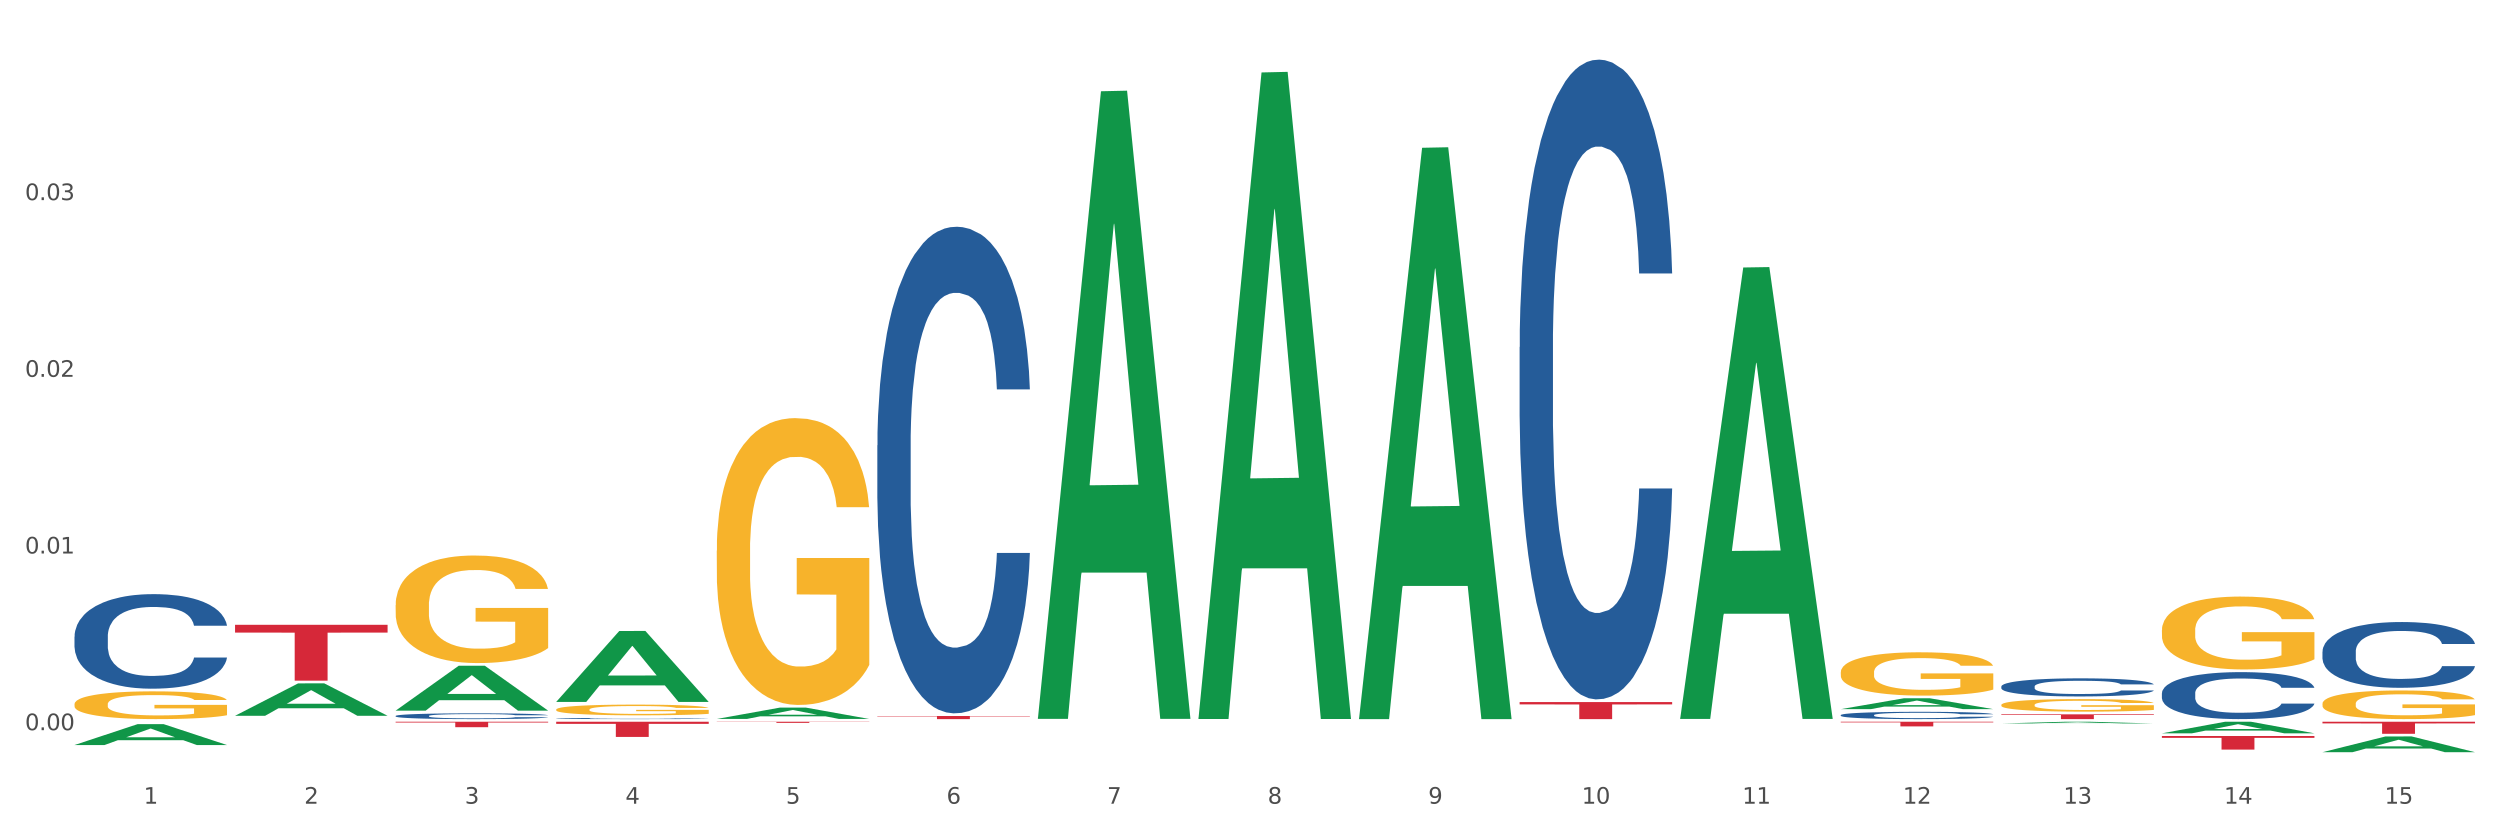
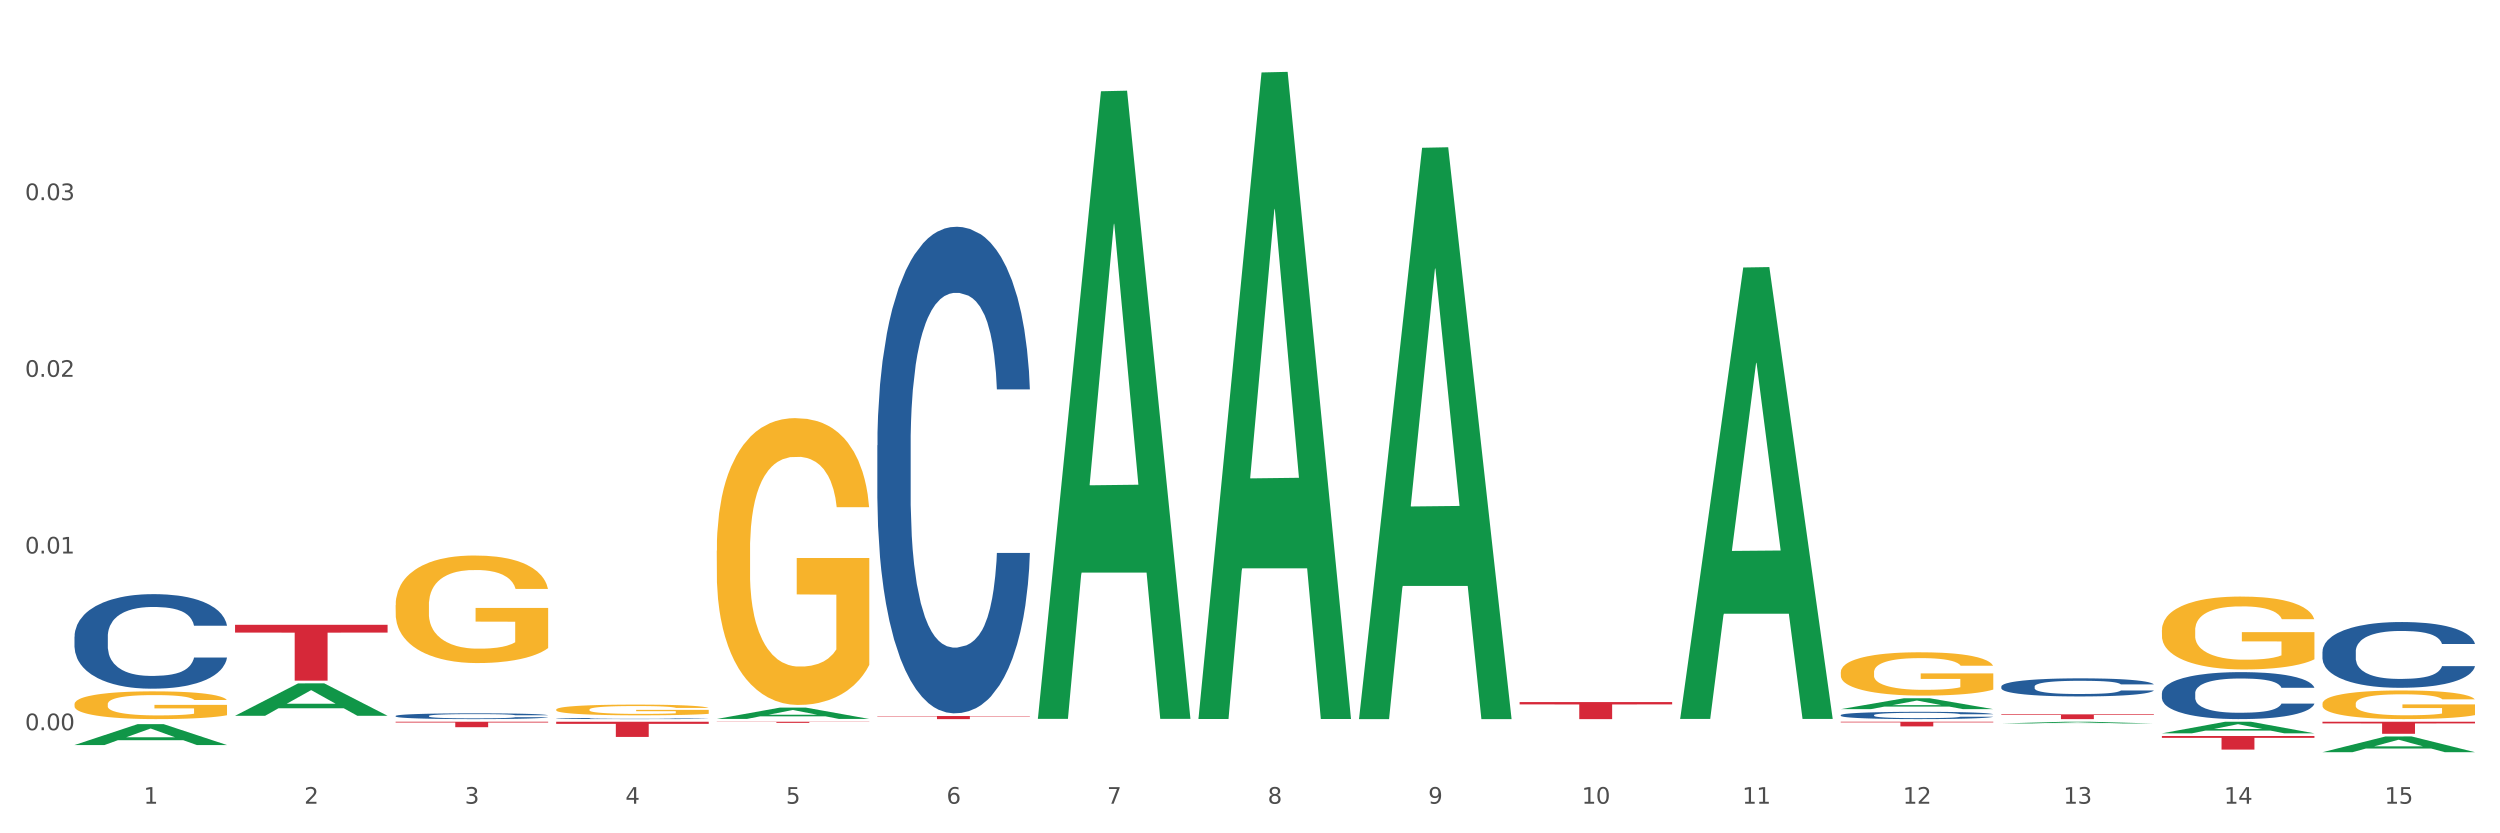
<svg xmlns="http://www.w3.org/2000/svg" xmlns:xlink="http://www.w3.org/1999/xlink" width="1080pt" height="360pt" viewBox="0 0 1080 360" version="1.1">
  <rect x="0" y="0" width="1080" height="360" fill="#333333" stroke="none" />
  <defs>
    <style type="text/css">*{stroke-linejoin: round; stroke-linecap: butt}</style>
  </defs>
  <g id="figure_1">
    <g id="patch_1">
      <path d="M 0 360  L 1080 360  L 1080 0  L 0 0  z " style="fill: #ffffff; stroke: #ffffff; stroke-linejoin: miter" />
    </g>
    <g id="axes_1">
      <g id="matplotlib.axis_1">
        <g id="xtick_1">
          <g id="text_1">
            <g style="fill: #4d4d4d" transform="translate(62.07 347.204) scale(0.096 -0.096)">
              <defs>
                <path id="DejaVuSans-31" d="M 794 531  L 1825 531  L 1825 4091  L 703 3866  L 703 4441  L 1819 4666  L 2450 4666  L 2450 531  L 3481 531  L 3481 0  L 794 0  L 794 531  z " transform="scale(0.016)" />
              </defs>
              <use xlink:href="#DejaVuSans-31" />
            </g>
          </g>
        </g>
        <g id="xtick_2">
          <g id="text_2">
            <g style="fill: #4d4d4d" transform="translate(131.436 347.204) scale(0.096 -0.096)">
              <defs>
                <path id="DejaVuSans-32" d="M 1228 531  L 3431 531  L 3431 0  L 469 0  L 469 531  Q 828 903 1448 1529  Q 2069 2156 2228 2338  Q 2531 2678 2651 2914  Q 2772 3150 2772 3378  Q 2772 3750 2511 3984  Q 2250 4219 1831 4219  Q 1534 4219 1204 4116  Q 875 4013 500 3803  L 500 4441  Q 881 4594 1212 4672  Q 1544 4750 1819 4750  Q 2544 4750 2975 4387  Q 3406 4025 3406 3419  Q 3406 3131 3298 2873  Q 3191 2616 2906 2266  Q 2828 2175 2409 1742  Q 1991 1309 1228 531  z " transform="scale(0.016)" />
              </defs>
              <use xlink:href="#DejaVuSans-32" />
            </g>
          </g>
        </g>
        <g id="xtick_3">
          <g id="text_3">
            <g style="fill: #4d4d4d" transform="translate(200.802 347.204) scale(0.096 -0.096)">
              <defs>
                <path id="DejaVuSans-33" d="M 2597 2516  Q 3050 2419 3304 2112  Q 3559 1806 3559 1356  Q 3559 666 3084 287  Q 2609 -91 1734 -91  Q 1441 -91 1130 -33  Q 819 25 488 141  L 488 750  Q 750 597 1062 519  Q 1375 441 1716 441  Q 2309 441 2620 675  Q 2931 909 2931 1356  Q 2931 1769 2642 2001  Q 2353 2234 1838 2234  L 1294 2234  L 1294 2753  L 1863 2753  Q 2328 2753 2575 2939  Q 2822 3125 2822 3475  Q 2822 3834 2567 4026  Q 2313 4219 1838 4219  Q 1578 4219 1281 4162  Q 984 4106 628 3988  L 628 4550  Q 988 4650 1302 4700  Q 1616 4750 1894 4750  Q 2613 4750 3031 4423  Q 3450 4097 3450 3541  Q 3450 3153 3228 2886  Q 3006 2619 2597 2516  z " transform="scale(0.016)" />
              </defs>
              <use xlink:href="#DejaVuSans-33" />
            </g>
          </g>
        </g>
        <g id="xtick_4">
          <g id="text_4">
            <g style="fill: #4d4d4d" transform="translate(270.169 347.204) scale(0.096 -0.096)">
              <defs>
                <path id="DejaVuSans-34" d="M 2419 4116  L 825 1625  L 2419 1625  L 2419 4116  z M 2253 4666  L 3047 4666  L 3047 1625  L 3713 1625  L 3713 1100  L 3047 1100  L 3047 0  L 2419 0  L 2419 1100  L 313 1100  L 313 1709  L 2253 4666  z " transform="scale(0.016)" />
              </defs>
              <use xlink:href="#DejaVuSans-34" />
            </g>
          </g>
        </g>
        <g id="xtick_5">
          <g id="text_5">
            <g style="fill: #4d4d4d" transform="translate(339.535 347.204) scale(0.096 -0.096)">
              <defs>
                <path id="DejaVuSans-35" d="M 691 4666  L 3169 4666  L 3169 4134  L 1269 4134  L 1269 2991  Q 1406 3038 1543 3061  Q 1681 3084 1819 3084  Q 2600 3084 3056 2656  Q 3513 2228 3513 1497  Q 3513 744 3044 326  Q 2575 -91 1722 -91  Q 1428 -91 1123 -41  Q 819 9 494 109  L 494 744  Q 775 591 1075 516  Q 1375 441 1709 441  Q 2250 441 2565 725  Q 2881 1009 2881 1497  Q 2881 1984 2565 2268  Q 2250 2553 1709 2553  Q 1456 2553 1204 2497  Q 953 2441 691 2322  L 691 4666  z " transform="scale(0.016)" />
              </defs>
              <use xlink:href="#DejaVuSans-35" />
            </g>
          </g>
        </g>
        <g id="xtick_6">
          <g id="text_6">
            <g style="fill: #4d4d4d" transform="translate(408.901 347.204) scale(0.096 -0.096)">
              <defs>
                <path id="DejaVuSans-36" d="M 2113 2584  Q 1688 2584 1439 2293  Q 1191 2003 1191 1497  Q 1191 994 1439 701  Q 1688 409 2113 409  Q 2538 409 2786 701  Q 3034 994 3034 1497  Q 3034 2003 2786 2293  Q 2538 2584 2113 2584  z M 3366 4563  L 3366 3988  Q 3128 4100 2886 4159  Q 2644 4219 2406 4219  Q 1781 4219 1451 3797  Q 1122 3375 1075 2522  Q 1259 2794 1537 2939  Q 1816 3084 2150 3084  Q 2853 3084 3261 2657  Q 3669 2231 3669 1497  Q 3669 778 3244 343  Q 2819 -91 2113 -91  Q 1303 -91 875 529  Q 447 1150 447 2328  Q 447 3434 972 4092  Q 1497 4750 2381 4750  Q 2619 4750 2861 4703  Q 3103 4656 3366 4563  z " transform="scale(0.016)" />
              </defs>
              <use xlink:href="#DejaVuSans-36" />
            </g>
          </g>
        </g>
        <g id="xtick_7">
          <g id="text_7">
            <g style="fill: #4d4d4d" transform="translate(478.267 347.204) scale(0.096 -0.096)">
              <defs>
                <path id="DejaVuSans-37" d="M 525 4666  L 3525 4666  L 3525 4397  L 1831 0  L 1172 0  L 2766 4134  L 525 4134  L 525 4666  z " transform="scale(0.016)" />
              </defs>
              <use xlink:href="#DejaVuSans-37" />
            </g>
          </g>
        </g>
        <g id="xtick_8">
          <g id="text_8">
            <g style="fill: #4d4d4d" transform="translate(547.634 347.204) scale(0.096 -0.096)">
              <defs>
                <path id="DejaVuSans-38" d="M 2034 2216  Q 1584 2216 1326 1975  Q 1069 1734 1069 1313  Q 1069 891 1326 650  Q 1584 409 2034 409  Q 2484 409 2743 651  Q 3003 894 3003 1313  Q 3003 1734 2745 1975  Q 2488 2216 2034 2216  z M 1403 2484  Q 997 2584 770 2862  Q 544 3141 544 3541  Q 544 4100 942 4425  Q 1341 4750 2034 4750  Q 2731 4750 3128 4425  Q 3525 4100 3525 3541  Q 3525 3141 3298 2862  Q 3072 2584 2669 2484  Q 3125 2378 3379 2068  Q 3634 1759 3634 1313  Q 3634 634 3220 271  Q 2806 -91 2034 -91  Q 1263 -91 848 271  Q 434 634 434 1313  Q 434 1759 690 2068  Q 947 2378 1403 2484  z M 1172 3481  Q 1172 3119 1398 2916  Q 1625 2713 2034 2713  Q 2441 2713 2670 2916  Q 2900 3119 2900 3481  Q 2900 3844 2670 4047  Q 2441 4250 2034 4250  Q 1625 4250 1398 4047  Q 1172 3844 1172 3481  z " transform="scale(0.016)" />
              </defs>
              <use xlink:href="#DejaVuSans-38" />
            </g>
          </g>
        </g>
        <g id="xtick_9">
          <g id="text_9">
            <g style="fill: #4d4d4d" transform="translate(617 347.204) scale(0.096 -0.096)">
              <defs>
                <path id="DejaVuSans-39" d="M 703 97  L 703 672  Q 941 559 1184 500  Q 1428 441 1663 441  Q 2288 441 2617 861  Q 2947 1281 2994 2138  Q 2813 1869 2534 1725  Q 2256 1581 1919 1581  Q 1219 1581 811 2004  Q 403 2428 403 3163  Q 403 3881 828 4315  Q 1253 4750 1959 4750  Q 2769 4750 3195 4129  Q 3622 3509 3622 2328  Q 3622 1225 3098 567  Q 2575 -91 1691 -91  Q 1453 -91 1209 -44  Q 966 3 703 97  z M 1959 2075  Q 2384 2075 2632 2365  Q 2881 2656 2881 3163  Q 2881 3666 2632 3958  Q 2384 4250 1959 4250  Q 1534 4250 1286 3958  Q 1038 3666 1038 3163  Q 1038 2656 1286 2365  Q 1534 2075 1959 2075  z " transform="scale(0.016)" />
              </defs>
              <use xlink:href="#DejaVuSans-39" />
            </g>
          </g>
        </g>
        <g id="xtick_10">
          <g id="text_10">
            <g style="fill: #4d4d4d" transform="translate(683.312 347.204) scale(0.096 -0.096)">
              <defs>
                <path id="DejaVuSans-30" d="M 2034 4250  Q 1547 4250 1301 3770  Q 1056 3291 1056 2328  Q 1056 1369 1301 889  Q 1547 409 2034 409  Q 2525 409 2770 889  Q 3016 1369 3016 2328  Q 3016 3291 2770 3770  Q 2525 4250 2034 4250  z M 2034 4750  Q 2819 4750 3233 4129  Q 3647 3509 3647 2328  Q 3647 1150 3233 529  Q 2819 -91 2034 -91  Q 1250 -91 836 529  Q 422 1150 422 2328  Q 422 3509 836 4129  Q 1250 4750 2034 4750  z " transform="scale(0.016)" />
              </defs>
              <use xlink:href="#DejaVuSans-31" />
              <use xlink:href="#DejaVuSans-30" transform="translate(63.623 0)" />
            </g>
          </g>
        </g>
        <g id="xtick_11">
          <g id="text_11">
            <g style="fill: #4d4d4d" transform="translate(752.678 347.204) scale(0.096 -0.096)">
              <use xlink:href="#DejaVuSans-31" />
              <use xlink:href="#DejaVuSans-31" transform="translate(63.623 0)" />
            </g>
          </g>
        </g>
        <g id="xtick_12">
          <g id="text_12">
            <g style="fill: #4d4d4d" transform="translate(822.044 347.204) scale(0.096 -0.096)">
              <use xlink:href="#DejaVuSans-31" />
              <use xlink:href="#DejaVuSans-32" transform="translate(63.623 0)" />
            </g>
          </g>
        </g>
        <g id="xtick_13">
          <g id="text_13">
            <g style="fill: #4d4d4d" transform="translate(891.411 347.204) scale(0.096 -0.096)">
              <use xlink:href="#DejaVuSans-31" />
              <use xlink:href="#DejaVuSans-33" transform="translate(63.623 0)" />
            </g>
          </g>
        </g>
        <g id="xtick_14">
          <g id="text_14">
            <g style="fill: #4d4d4d" transform="translate(960.777 347.204) scale(0.096 -0.096)">
              <use xlink:href="#DejaVuSans-31" />
              <use xlink:href="#DejaVuSans-34" transform="translate(63.623 0)" />
            </g>
          </g>
        </g>
        <g id="xtick_15">
          <g id="text_15">
            <g style="fill: #4d4d4d" transform="translate(1030.143 347.204) scale(0.096 -0.096)">
              <use xlink:href="#DejaVuSans-31" />
              <use xlink:href="#DejaVuSans-35" transform="translate(63.623 0)" />
            </g>
          </g>
        </g>
        <g id="xtick_16" />
        <g id="xtick_17" />
        <g id="xtick_18" />
        <g id="xtick_19" />
        <g id="xtick_20" />
        <g id="xtick_21" />
        <g id="xtick_22" />
        <g id="xtick_23" />
        <g id="xtick_24" />
        <g id="xtick_25" />
        <g id="xtick_26" />
        <g id="xtick_27" />
        <g id="xtick_28" />
        <g id="xtick_29" />
      </g>
      <g id="matplotlib.axis_2">
        <g id="ytick_1">
          <g id="text_16">
            <g style="fill: #4d4d4d" transform="translate(10.8 315.446) scale(0.096 -0.096)">
              <defs>
                <path id="DejaVuSans-2e" d="M 684 794  L 1344 794  L 1344 0  L 684 0  L 684 794  z " transform="scale(0.016)" />
              </defs>
              <use xlink:href="#DejaVuSans-30" />
              <use xlink:href="#DejaVuSans-2e" transform="translate(63.623 0)" />
              <use xlink:href="#DejaVuSans-30" transform="translate(95.41 0)" />
              <use xlink:href="#DejaVuSans-30" transform="translate(159.033 0)" />
            </g>
          </g>
        </g>
        <g id="ytick_2">
          <g id="text_17">
            <g style="fill: #4d4d4d" transform="translate(10.8 239.116) scale(0.096 -0.096)">
              <use xlink:href="#DejaVuSans-30" />
              <use xlink:href="#DejaVuSans-2e" transform="translate(63.623 0)" />
              <use xlink:href="#DejaVuSans-30" transform="translate(95.41 0)" />
              <use xlink:href="#DejaVuSans-31" transform="translate(159.033 0)" />
            </g>
          </g>
        </g>
        <g id="ytick_3">
          <g id="text_18">
            <g style="fill: #4d4d4d" transform="translate(10.8 162.787) scale(0.096 -0.096)">
              <use xlink:href="#DejaVuSans-30" />
              <use xlink:href="#DejaVuSans-2e" transform="translate(63.623 0)" />
              <use xlink:href="#DejaVuSans-30" transform="translate(95.41 0)" />
              <use xlink:href="#DejaVuSans-32" transform="translate(159.033 0)" />
            </g>
          </g>
        </g>
        <g id="ytick_4">
          <g id="text_19">
            <g style="fill: #4d4d4d" transform="translate(10.8 86.457) scale(0.096 -0.096)">
              <use xlink:href="#DejaVuSans-30" />
              <use xlink:href="#DejaVuSans-2e" transform="translate(63.623 0)" />
              <use xlink:href="#DejaVuSans-30" transform="translate(95.41 0)" />
              <use xlink:href="#DejaVuSans-33" transform="translate(159.033 0)" />
            </g>
          </g>
        </g>
        <g id="ytick_5" />
        <g id="ytick_6" />
        <g id="ytick_7" />
        <g id="ytick_8" />
      </g>
      <g id="PolyCollection_1">
        <path d="M 32.175 321.841  L 32.243 321.833  L 59.417 312.839  L 70.695 312.83  L 98.073 321.858  L 85.029 321.858  L 79.119 319.756  L 51.061 319.756  L 50.857 319.79  L 45.151 321.858  L 32.175 321.858  L 32.175 321.841  L 54.594 318.501  L 75.586 318.493  L 65.192 314.755  L 65.056 314.738  L 64.92 314.763  L 54.526 318.493  L 54.594 318.501  L 32.175 321.841  z " clip-path="url(#pce4cc5d257)" style="fill: #109648" />
        <path d="M 32.175 275.021  L 32.253 274.984  L 32.253 273.939  L 32.487 272.521  L 33.343 269.909  L 34.434 267.932  L 36.303 265.619  L 37.316 264.649  L 38.64 263.567  L 41.366 261.813  L 44.482 260.321  L 46.663 259.5  L 48.299 258.978  L 51.96 258.045  L 54.063 257.634  L 56.244 257.299  L 58.114 257.075  L 61.229 256.814  L 63.722 256.702  L 66.604 256.664  L 69.019 256.702  L 72.212 256.851  L 76.886 257.299  L 78.677 257.56  L 81.092 258.008  L 83.585 258.605  L 85.61 259.202  L 87.947 260.06  L 90.361 261.179  L 92.698 262.597  L 94.334 263.903  L 95.658 265.283  L 96.827 266.962  L 97.683 268.79  L 98.073 270.32  L 83.818 270.32  L 83.429 268.939  L 82.65 267.447  L 81.871 266.44  L 81.014 265.619  L 79.69 264.686  L 78.522 264.089  L 76.574 263.38  L 74.783 262.932  L 73.303 262.671  L 71.511 262.447  L 67.694 262.224  L 64.968 262.224  L 63.255 262.298  L 61.151 262.485  L 59.36 262.746  L 57.257 263.194  L 55.621 263.679  L 53.985 264.313  L 53.05 264.761  L 51.648 265.581  L 50.714 266.253  L 49.467 267.41  L 48.766 268.23  L 47.52 270.357  L 46.975 271.924  L 46.741 273.006  L 46.585 274.2  L 46.585 280.02  L 47.053 282.632  L 47.442 283.751  L 48.065 285.02  L 49.234 286.662  L 50.947 288.266  L 52.739 289.422  L 54.219 290.131  L 55.621 290.654  L 57.023 291.064  L 58.737 291.437  L 60.139 291.661  L 62.242 291.885  L 64.734 291.997  L 66.682 291.997  L 70.654 291.81  L 72.446 291.624  L 74.16 291.363  L 76.029 290.952  L 77.509 290.504  L 78.366 290.169  L 79.768 289.46  L 80.858 288.714  L 81.793 287.855  L 82.416 287.109  L 83.117 285.99  L 83.663 284.721  L 83.818 284.05  L 98.073 284.05  L 97.761 285.393  L 97.216 286.699  L 96.126 288.452  L 95.269 289.46  L 93.945 290.691  L 92.542 291.736  L 90.595 292.892  L 88.804 293.75  L 86.934 294.497  L 84.909 295.168  L 81.248 296.101  L 79.924 296.362  L 77.12 296.81  L 74.939 297.071  L 71.745 297.332  L 68.473 297.481  L 65.046 297.519  L 62.008 297.444  L 58.659 297.22  L 56.556 296.996  L 54.219 296.661  L 51.493 296.138  L 48.922 295.504  L 46.507 294.758  L 44.248 293.9  L 42.145 292.93  L 39.419 291.325  L 37.394 289.758  L 35.914 288.303  L 34.901 287.072  L 33.889 285.505  L 33.343 284.423  L 32.487 281.811  L 32.175 279.386  L 32.175 275.021  z " clip-path="url(#pce4cc5d257)" style="fill: #255c99" />
        <path d="M 170.907 309.278  L 170.985 309.275  L 170.985 309.211  L 171.219 309.125  L 172.076 308.965  L 173.166 308.844  L 175.036 308.702  L 176.048 308.643  L 177.373 308.577  L 180.099 308.469  L 183.215 308.378  L 185.396 308.328  L 187.031 308.296  L 190.692 308.239  L 192.796 308.214  L 194.977 308.193  L 196.846 308.179  L 199.962 308.163  L 202.454 308.157  L 205.336 308.154  L 207.751 308.157  L 210.945 308.166  L 215.618 308.193  L 217.41 308.209  L 219.825 308.237  L 222.317 308.273  L 224.342 308.31  L 226.679 308.362  L 229.094 308.431  L 231.431 308.517  L 233.066 308.597  L 234.391 308.682  L 235.559 308.784  L 236.416 308.896  L 236.805 308.99  L 222.551 308.99  L 222.161 308.905  L 221.382 308.814  L 220.604 308.753  L 219.747 308.702  L 218.422 308.645  L 217.254 308.609  L 215.307 308.565  L 213.515 308.538  L 212.035 308.522  L 210.244 308.508  L 206.427 308.495  L 203.701 308.495  L 201.987 308.499  L 199.884 308.511  L 198.092 308.526  L 195.989 308.554  L 194.353 308.584  L 192.718 308.622  L 191.783 308.65  L 190.381 308.7  L 189.446 308.741  L 188.2 308.812  L 187.499 308.862  L 186.252 308.992  L 185.707 309.088  L 185.474 309.154  L 185.318 309.227  L 185.318 309.584  L 185.785 309.743  L 186.175 309.812  L 186.798 309.89  L 187.966 309.99  L 189.68 310.088  L 191.471 310.159  L 192.951 310.202  L 194.353 310.234  L 195.755 310.259  L 197.469 310.282  L 198.871 310.296  L 200.974 310.31  L 203.467 310.316  L 205.414 310.316  L 209.387 310.305  L 211.178 310.294  L 212.892 310.278  L 214.761 310.253  L 216.241 310.225  L 217.098 310.205  L 218.5 310.161  L 219.591 310.116  L 220.526 310.063  L 221.149 310.017  L 221.85 309.949  L 222.395 309.871  L 222.551 309.83  L 236.805 309.83  L 236.494 309.912  L 235.949 309.992  L 234.858 310.1  L 234.001 310.161  L 232.677 310.237  L 231.275 310.3  L 229.328 310.371  L 227.536 310.424  L 225.667 310.469  L 223.641 310.511  L 219.98 310.568  L 218.656 310.584  L 215.852 310.611  L 213.671 310.627  L 210.477 310.643  L 207.206 310.652  L 203.779 310.654  L 200.741 310.65  L 197.391 310.636  L 195.288 310.622  L 192.951 310.602  L 190.225 310.57  L 187.655 310.531  L 185.24 310.485  L 182.981 310.433  L 180.878 310.374  L 178.152 310.275  L 176.126 310.179  L 174.646 310.09  L 173.634 310.015  L 172.621 309.919  L 172.076 309.853  L 171.219 309.693  L 170.907 309.545  L 170.907 309.278  z " clip-path="url(#pce4cc5d257)" style="fill: #255c99" />
        <path d="M 240.274 310.386  L 240.352 310.385  L 240.352 310.373  L 240.585 310.356  L 241.442 310.325  L 242.533 310.301  L 244.402 310.273  L 245.415 310.262  L 246.739 310.249  L 249.465 310.228  L 252.581 310.21  L 254.762 310.2  L 256.398 310.194  L 260.059 310.183  L 262.162 310.178  L 264.343 310.174  L 266.212 310.171  L 269.328 310.168  L 271.821 310.167  L 274.703 310.167  L 277.117 310.167  L 280.311 310.169  L 284.985 310.174  L 286.776 310.177  L 289.191 310.183  L 291.683 310.19  L 293.709 310.197  L 296.045 310.207  L 298.46 310.22  L 300.797 310.237  L 302.433 310.253  L 303.757 310.269  L 304.925 310.29  L 305.782 310.311  L 306.172 310.33  L 291.917 310.33  L 291.528 310.313  L 290.749 310.295  L 289.97 310.283  L 289.113 310.273  L 287.789 310.262  L 286.62 310.255  L 284.673 310.247  L 282.881 310.241  L 281.401 310.238  L 279.61 310.236  L 275.793 310.233  L 273.067 310.233  L 271.353 310.234  L 269.25 310.236  L 267.458 310.239  L 265.355 310.245  L 263.72 310.25  L 262.084 310.258  L 261.149 310.263  L 259.747 310.273  L 258.812 310.281  L 257.566 310.295  L 256.865 310.305  L 255.619 310.33  L 255.073 310.349  L 254.84 310.362  L 254.684 310.376  L 254.684 310.445  L 255.151 310.477  L 255.541 310.49  L 256.164 310.505  L 257.332 310.525  L 259.046 310.544  L 260.838 310.558  L 262.318 310.566  L 263.72 310.572  L 265.122 310.577  L 266.835 310.582  L 268.237 310.584  L 270.341 310.587  L 272.833 310.588  L 274.78 310.588  L 278.753 310.586  L 280.545 310.584  L 282.258 310.581  L 284.128 310.576  L 285.608 310.571  L 286.465 310.567  L 287.867 310.558  L 288.957 310.549  L 289.892 310.539  L 290.515 310.53  L 291.216 310.517  L 291.761 310.502  L 291.917 310.494  L 306.172 310.494  L 305.86 310.51  L 305.315 310.525  L 304.224 310.546  L 303.367 310.558  L 302.043 310.573  L 300.641 310.585  L 298.694 310.599  L 296.902 310.609  L 295.033 310.618  L 293.008 310.626  L 289.347 310.637  L 288.022 310.641  L 285.218 310.646  L 283.037 310.649  L 279.844 310.652  L 276.572 310.654  L 273.145 310.654  L 270.107 310.653  L 266.757 310.651  L 264.654 310.648  L 262.318 310.644  L 259.591 310.638  L 257.021 310.63  L 254.606 310.621  L 252.347 310.611  L 250.244 310.6  L 247.518 310.58  L 245.493 310.562  L 244.013 310.544  L 243 310.53  L 241.987 310.511  L 241.442 310.498  L 240.585 310.467  L 240.274 310.438  L 240.274 310.386  z " clip-path="url(#pce4cc5d257)" style="fill: #255c99" />
        <path d="M 379.006 192.405  L 379.084 192.213  L 379.084 186.838  L 379.318 179.543  L 380.175 166.105  L 381.265 155.931  L 383.134 144.029  L 384.147 139.038  L 385.471 133.471  L 388.198 124.448  L 391.313 116.77  L 393.494 112.546  L 395.13 109.859  L 398.791 105.059  L 400.894 102.948  L 403.075 101.22  L 404.945 100.068  L 408.06 98.725  L 410.553 98.149  L 413.435 97.957  L 415.85 98.149  L 419.043 98.917  L 423.717 101.22  L 425.509 102.564  L 427.923 104.868  L 430.416 107.939  L 432.441 111.011  L 434.778 115.426  L 437.193 121.185  L 439.529 128.48  L 441.165 135.199  L 442.489 142.301  L 443.658 150.94  L 444.515 160.346  L 444.904 168.217  L 430.65 168.217  L 430.26 161.114  L 429.481 153.435  L 428.702 148.252  L 427.845 144.029  L 426.521 139.23  L 425.353 136.158  L 423.405 132.511  L 421.614 130.207  L 420.134 128.864  L 418.342 127.712  L 414.526 126.56  L 411.799 126.56  L 410.086 126.944  L 407.982 127.904  L 406.191 129.247  L 404.088 131.551  L 402.452 134.047  L 400.816 137.31  L 399.882 139.614  L 398.479 143.837  L 397.545 147.292  L 396.298 153.244  L 395.597 157.467  L 394.351 168.409  L 393.806 176.472  L 393.572 182.039  L 393.416 188.182  L 393.416 218.129  L 393.884 231.567  L 394.273 237.326  L 394.896 243.852  L 396.065 252.299  L 397.778 260.554  L 399.57 266.505  L 401.05 270.152  L 402.452 272.84  L 403.854 274.951  L 405.568 276.871  L 406.97 278.023  L 409.073 279.175  L 411.566 279.751  L 413.513 279.751  L 417.485 278.791  L 419.277 277.831  L 420.991 276.487  L 422.86 274.375  L 424.34 272.072  L 425.197 270.344  L 426.599 266.697  L 427.69 262.857  L 428.624 258.442  L 429.247 254.603  L 429.948 248.844  L 430.494 242.317  L 430.65 238.861  L 444.904 238.861  L 444.592 245.772  L 444.047 252.491  L 442.957 261.514  L 442.1 266.697  L 440.776 273.032  L 439.374 278.407  L 437.426 284.358  L 435.635 288.773  L 433.765 292.612  L 431.74 296.068  L 428.079 300.867  L 426.755 302.211  L 423.951 304.514  L 421.77 305.858  L 418.576 307.202  L 415.304 307.97  L 411.877 308.162  L 408.839 307.778  L 405.49 306.626  L 403.387 305.474  L 401.05 303.747  L 398.324 301.059  L 395.753 297.796  L 393.339 293.956  L 391.08 289.541  L 388.976 284.55  L 386.25 276.295  L 384.225 268.232  L 382.745 260.746  L 381.732 254.411  L 380.72 246.348  L 380.175 240.781  L 379.318 227.343  L 379.006 214.865  L 379.006 192.405  z " clip-path="url(#pce4cc5d257)" style="fill: #255c99" />
        <path d="M 240.274 306.531  L 240.351 306.527  L 240.351 306.375  L 240.507 306.243  L 241.285 305.926  L 242.452 305.664  L 243.308 305.524  L 244.164 305.41  L 245.175 305.296  L 246.42 305.177  L 248.676 305.004  L 250.077 304.915  L 251.788 304.822  L 254.9 304.687  L 257.157 304.611  L 259.491 304.547  L 263.303 304.471  L 265.793 304.437  L 268.438 304.412  L 271.628 304.395  L 274.04 304.391  L 279.33 304.403  L 283.843 304.441  L 286.021 304.471  L 288.822 304.522  L 290.3 304.556  L 292.712 304.623  L 295.202 304.712  L 296.913 304.788  L 299.481 304.932  L 301.426 305.076  L 303.215 305.254  L 304.149 305.376  L 304.849 305.49  L 305.471 305.622  L 306.094 305.829  L 292.089 305.829  L 291.545 305.681  L 290.689 305.541  L 289.444 305.406  L 288.355 305.321  L 286.488 305.216  L 284.776 305.148  L 282.987 305.097  L 280.808 305.055  L 279.097 305.034  L 276.685 305.017  L 271.939 305.021  L 268.749 305.055  L 266.571 305.097  L 265.17 305.135  L 263.925 305.177  L 262.525 305.237  L 260.891 305.326  L 259.724 305.406  L 258.557 305.507  L 257.623 305.609  L 256.768 305.727  L 256.067 305.854  L 255.523 305.985  L 255.056 306.146  L 254.667 306.413  L 254.667 306.992  L 254.823 307.123  L 255.212 307.297  L 255.678 307.428  L 256.456 307.584  L 257.157 307.69  L 258.479 307.842  L 259.957 307.969  L 261.124 308.05  L 262.291 308.117  L 264.314 308.21  L 266.571 308.286  L 268.516 308.333  L 271.161 308.375  L 272.95 308.392  L 274.506 308.401  L 278.319 308.401  L 281.042 308.388  L 284.076 308.358  L 286.41 308.32  L 288.355 308.274  L 290.533 308.198  L 291.934 308.126  L 291.934 307.242  L 274.818 307.237  L 274.818 306.649  L 306.172 306.649  L 306.172 308.375  L 304.849 308.464  L 303.371 308.544  L 301.815 308.616  L 299.481 308.705  L 296.68 308.79  L 294.19 308.849  L 291.545 308.9  L 288.433 308.946  L 284.387 308.989  L 281.897 309.006  L 278.785 309.018  L 275.129 309.022  L 271.939 309.014  L 268.827 308.993  L 265.559 308.955  L 262.369 308.9  L 259.957 308.845  L 257.546 308.777  L 254.978 308.688  L 252.955 308.604  L 251.399 308.528  L 249.688 308.43  L 247.82 308.303  L 246.42 308.189  L 245.175 308.071  L 243.853 307.918  L 242.919 307.787  L 241.985 307.622  L 241.441 307.5  L 240.818 307.309  L 240.351 307.043  L 240.274 306.531  z " clip-path="url(#pce4cc5d257)" style="fill: #f7b32b" />
        <path d="M 309.64 237.888  L 309.718 237.774  L 309.718 233.7  L 309.873 230.192  L 310.651 221.704  L 311.818 214.688  L 312.674 210.953  L 313.53 207.897  L 314.541 204.842  L 315.786 201.673  L 318.042 197.033  L 319.443 194.656  L 321.155 192.166  L 324.267 188.545  L 326.523 186.508  L 328.857 184.81  L 332.669 182.773  L 335.159 181.868  L 337.804 181.189  L 340.994 180.736  L 343.406 180.623  L 348.696 180.962  L 353.209 181.981  L 355.387 182.773  L 358.188 184.131  L 359.666 185.037  L 362.078 186.847  L 364.568 189.224  L 366.279 191.261  L 368.847 195.109  L 370.792 198.957  L 372.581 203.71  L 373.515 206.992  L 374.215 210.047  L 374.838 213.556  L 375.46 219.101  L 361.456 219.101  L 360.911 215.14  L 360.055 211.406  L 358.81 207.784  L 357.721 205.521  L 355.854 202.691  L 354.142 200.881  L 352.353 199.523  L 350.174 198.391  L 348.463 197.825  L 346.051 197.372  L 341.305 197.485  L 338.115 198.391  L 335.937 199.523  L 334.536 200.541  L 333.292 201.673  L 331.891 203.257  L 330.257 205.634  L 329.09 207.784  L 327.923 210.5  L 326.99 213.216  L 326.134 216.385  L 325.434 219.78  L 324.889 223.289  L 324.422 227.589  L 324.033 234.719  L 324.033 250.223  L 324.189 253.732  L 324.578 258.372  L 325.045 261.88  L 325.823 266.067  L 326.523 268.897  L 327.845 272.971  L 329.324 276.366  L 330.491 278.516  L 331.658 280.327  L 333.681 282.817  L 335.937 284.854  L 337.882 286.099  L 340.527 287.23  L 342.317 287.683  L 343.873 287.909  L 347.685 287.909  L 350.408 287.57  L 353.442 286.778  L 355.776 285.759  L 357.721 284.514  L 359.9 282.477  L 361.3 280.553  L 361.3 256.9  L 344.184 256.787  L 344.184 241.056  L 375.538 241.056  L 375.538 287.23  L 374.215 289.607  L 372.737 291.757  L 371.181 293.681  L 368.847 296.058  L 366.046 298.321  L 363.556 299.906  L 360.911 301.264  L 357.799 302.509  L 353.753 303.64  L 351.264 304.093  L 348.152 304.433  L 344.495 304.546  L 341.305 304.319  L 338.193 303.753  L 334.925 302.735  L 331.736 301.264  L 329.324 299.792  L 326.912 297.982  L 324.344 295.605  L 322.322 293.342  L 320.766 291.305  L 319.054 288.702  L 317.187 285.307  L 315.786 282.251  L 314.541 279.082  L 313.219 275.008  L 312.285 271.5  L 311.352 267.086  L 310.807 263.804  L 310.184 258.711  L 309.718 251.581  L 309.64 237.888  z " clip-path="url(#pce4cc5d257)" style="fill: #f7b32b" />
        <path d="M 795.203 290.438  L 795.281 290.42  L 795.281 289.805  L 795.437 289.275  L 796.215 287.992  L 797.382 286.932  L 798.238 286.367  L 799.094 285.906  L 800.105 285.444  L 801.35 284.965  L 803.606 284.264  L 805.006 283.905  L 806.718 283.528  L 809.83 282.981  L 812.086 282.673  L 814.42 282.417  L 818.233 282.109  L 820.722 281.972  L 823.368 281.869  L 826.557 281.801  L 828.969 281.784  L 834.26 281.835  L 838.772 281.989  L 840.951 282.109  L 843.752 282.314  L 845.23 282.451  L 847.642 282.725  L 850.131 283.084  L 851.843 283.392  L 854.41 283.973  L 856.355 284.554  L 858.145 285.273  L 859.078 285.769  L 859.779 286.23  L 860.401 286.761  L 861.024 287.599  L 847.019 287.599  L 846.475 287  L 845.619 286.436  L 844.374 285.888  L 843.285 285.546  L 841.418 285.119  L 839.706 284.845  L 837.916 284.64  L 835.738 284.469  L 834.026 284.383  L 831.615 284.315  L 826.869 284.332  L 823.679 284.469  L 821.5 284.64  L 820.1 284.794  L 818.855 284.965  L 817.455 285.204  L 815.821 285.563  L 814.654 285.888  L 813.487 286.299  L 812.553 286.709  L 811.697 287.188  L 810.997 287.701  L 810.453 288.231  L 809.986 288.881  L 809.597 289.959  L 809.597 292.302  L 809.752 292.832  L 810.141 293.533  L 810.608 294.063  L 811.386 294.696  L 812.086 295.123  L 813.409 295.739  L 814.887 296.252  L 816.054 296.577  L 817.221 296.851  L 819.244 297.227  L 821.5 297.535  L 823.445 297.723  L 826.091 297.894  L 827.88 297.962  L 829.436 297.997  L 833.248 297.997  L 835.971 297.945  L 839.006 297.826  L 841.34 297.672  L 843.285 297.484  L 845.463 297.176  L 846.864 296.885  L 846.864 293.311  L 829.747 293.294  L 829.747 290.916  L 861.101 290.916  L 861.101 297.894  L 859.779 298.253  L 858.3 298.578  L 856.744 298.869  L 854.41 299.228  L 851.61 299.57  L 849.12 299.809  L 846.475 300.015  L 843.363 300.203  L 839.317 300.374  L 836.827 300.442  L 833.715 300.494  L 830.059 300.511  L 826.869 300.476  L 823.757 300.391  L 820.489 300.237  L 817.299 300.015  L 814.887 299.792  L 812.475 299.519  L 809.908 299.16  L 807.885 298.818  L 806.329 298.51  L 804.617 298.116  L 802.75 297.603  L 801.35 297.142  L 800.105 296.663  L 798.782 296.047  L 797.849 295.517  L 796.915 294.85  L 796.37 294.354  L 795.748 293.584  L 795.281 292.507  L 795.203 290.438  z " clip-path="url(#pce4cc5d257)" style="fill: #f7b32b" />
-         <path d="M 864.57 304.519  L 864.647 304.514  L 864.647 304.335  L 864.803 304.182  L 865.581 303.81  L 866.748 303.502  L 867.604 303.339  L 868.46 303.205  L 869.471 303.071  L 870.716 302.932  L 872.972 302.729  L 874.373 302.625  L 876.084 302.516  L 879.196 302.357  L 881.453 302.268  L 883.787 302.193  L 887.599 302.104  L 890.089 302.064  L 892.734 302.035  L 895.924 302.015  L 898.336 302.01  L 903.626 302.025  L 908.139 302.069  L 910.317 302.104  L 913.118 302.164  L 914.596 302.203  L 917.008 302.283  L 919.498 302.387  L 921.209 302.476  L 923.777 302.644  L 925.722 302.813  L 927.511 303.021  L 928.445 303.165  L 929.145 303.299  L 929.767 303.453  L 930.39 303.696  L 916.385 303.696  L 915.841 303.522  L 914.985 303.358  L 913.74 303.2  L 912.651 303.101  L 910.784 302.977  L 909.072 302.897  L 907.283 302.838  L 905.104 302.788  L 903.393 302.763  L 900.981 302.744  L 896.235 302.749  L 893.045 302.788  L 890.867 302.838  L 889.466 302.882  L 888.221 302.932  L 886.821 303.001  L 885.187 303.106  L 884.02 303.2  L 882.853 303.319  L 881.919 303.438  L 881.064 303.577  L 880.363 303.725  L 879.819 303.879  L 879.352 304.067  L 878.963 304.38  L 878.963 305.059  L 879.119 305.213  L 879.508 305.416  L 879.974 305.57  L 880.752 305.753  L 881.453 305.877  L 882.775 306.056  L 884.253 306.204  L 885.42 306.299  L 886.587 306.378  L 888.61 306.487  L 890.867 306.576  L 892.812 306.631  L 895.457 306.68  L 897.246 306.7  L 898.802 306.71  L 902.615 306.71  L 905.338 306.695  L 908.372 306.661  L 910.706 306.616  L 912.651 306.561  L 914.829 306.472  L 916.23 306.388  L 916.23 305.352  L 899.114 305.347  L 899.114 304.657  L 930.468 304.657  L 930.468 306.68  L 929.145 306.785  L 927.667 306.879  L 926.111 306.963  L 923.777 307.067  L 920.976 307.166  L 918.486 307.236  L 915.841 307.295  L 912.729 307.35  L 908.683 307.399  L 906.193 307.419  L 903.081 307.434  L 899.425 307.439  L 896.235 307.429  L 893.123 307.404  L 889.855 307.36  L 886.665 307.295  L 884.253 307.231  L 881.842 307.151  L 879.274 307.047  L 877.251 306.948  L 875.695 306.859  L 873.984 306.745  L 872.116 306.596  L 870.716 306.462  L 869.471 306.323  L 868.149 306.145  L 867.215 305.991  L 866.281 305.798  L 865.737 305.654  L 865.114 305.431  L 864.647 305.119  L 864.57 304.519  z " clip-path="url(#pce4cc5d257)" style="fill: #f7b32b" />
        <path d="M 933.936 272.268  L 934.014 272.24  L 934.014 271.204  L 934.169 270.312  L 934.947 268.154  L 936.114 266.37  L 936.97 265.421  L 937.826 264.644  L 938.837 263.867  L 940.082 263.062  L 942.338 261.882  L 943.739 261.278  L 945.45 260.645  L 948.563 259.724  L 950.819 259.206  L 953.153 258.775  L 956.965 258.257  L 959.455 258.027  L 962.1 257.854  L 965.29 257.739  L 967.702 257.71  L 972.992 257.797  L 977.505 258.056  L 979.683 258.257  L 982.484 258.602  L 983.962 258.832  L 986.374 259.293  L 988.864 259.897  L 990.575 260.415  L 993.143 261.393  L 995.088 262.371  L 996.877 263.58  L 997.811 264.414  L 998.511 265.191  L 999.134 266.083  L 999.756 267.492  L 985.752 267.492  L 985.207 266.485  L 984.351 265.536  L 983.106 264.615  L 982.017 264.04  L 980.15 263.321  L 978.438 262.86  L 976.649 262.515  L 974.47 262.227  L 972.759 262.084  L 970.347 261.968  L 965.601 261.997  L 962.411 262.227  L 960.233 262.515  L 958.832 262.774  L 957.588 263.062  L 956.187 263.465  L 954.553 264.069  L 953.386 264.615  L 952.219 265.306  L 951.286 265.996  L 950.43 266.802  L 949.73 267.665  L 949.185 268.557  L 948.718 269.65  L 948.329 271.463  L 948.329 275.404  L 948.485 276.296  L 948.874 277.476  L 949.341 278.368  L 950.119 279.432  L 950.819 280.152  L 952.141 281.187  L 953.62 282.05  L 954.787 282.597  L 955.954 283.057  L 957.977 283.69  L 960.233 284.208  L 962.178 284.525  L 964.823 284.812  L 966.613 284.927  L 968.169 284.985  L 971.981 284.985  L 974.704 284.899  L 977.738 284.697  L 980.072 284.438  L 982.017 284.122  L 984.196 283.604  L 985.596 283.115  L 985.596 277.102  L 968.48 277.073  L 968.48 273.074  L 999.834 273.074  L 999.834 284.812  L 998.511 285.417  L 997.033 285.963  L 995.477 286.452  L 993.143 287.056  L 990.342 287.632  L 987.852 288.035  L 985.207 288.38  L 982.095 288.696  L 978.049 288.984  L 975.56 289.099  L 972.448 289.186  L 968.791 289.214  L 965.601 289.157  L 962.489 289.013  L 959.221 288.754  L 956.032 288.38  L 953.62 288.006  L 951.208 287.546  L 948.64 286.941  L 946.618 286.366  L 945.061 285.848  L 943.35 285.186  L 941.483 284.323  L 940.082 283.546  L 938.837 282.741  L 937.515 281.705  L 936.581 280.813  L 935.648 279.691  L 935.103 278.857  L 934.48 277.562  L 934.014 275.75  L 933.936 272.268  z " clip-path="url(#pce4cc5d257)" style="fill: #f7b32b" />
        <path d="M 1003.302 303.996  L 1003.38 303.985  L 1003.38 303.578  L 1003.535 303.228  L 1004.314 302.38  L 1005.481 301.679  L 1006.336 301.306  L 1007.192 301.001  L 1008.204 300.696  L 1009.448 300.379  L 1011.705 299.916  L 1013.105 299.678  L 1014.817 299.43  L 1017.929 299.068  L 1020.185 298.864  L 1022.519 298.695  L 1026.331 298.491  L 1028.821 298.401  L 1031.466 298.333  L 1034.656 298.288  L 1037.068 298.277  L 1042.358 298.31  L 1046.871 298.412  L 1049.049 298.491  L 1051.85 298.627  L 1053.328 298.717  L 1055.74 298.898  L 1058.23 299.136  L 1059.942 299.339  L 1062.509 299.723  L 1064.454 300.108  L 1066.244 300.583  L 1067.177 300.91  L 1067.877 301.216  L 1068.5 301.566  L 1069.122 302.12  L 1055.118 302.12  L 1054.573 301.724  L 1053.717 301.351  L 1052.473 300.989  L 1051.383 300.763  L 1049.516 300.481  L 1047.805 300.3  L 1046.015 300.164  L 1043.837 300.051  L 1042.125 299.995  L 1039.713 299.949  L 1034.967 299.961  L 1031.777 300.051  L 1029.599 300.164  L 1028.199 300.266  L 1026.954 300.379  L 1025.553 300.537  L 1023.919 300.775  L 1022.752 300.989  L 1021.585 301.261  L 1020.652 301.532  L 1019.796 301.849  L 1019.096 302.188  L 1018.551 302.538  L 1018.084 302.968  L 1017.695 303.68  L 1017.695 305.228  L 1017.851 305.579  L 1018.24 306.042  L 1018.707 306.393  L 1019.485 306.811  L 1020.185 307.094  L 1021.508 307.501  L 1022.986 307.84  L 1024.153 308.054  L 1025.32 308.235  L 1027.343 308.484  L 1029.599 308.687  L 1031.544 308.812  L 1034.189 308.925  L 1035.979 308.97  L 1037.535 308.993  L 1041.347 308.993  L 1044.07 308.959  L 1047.104 308.88  L 1049.438 308.778  L 1051.383 308.654  L 1053.562 308.45  L 1054.962 308.258  L 1054.962 305.895  L 1037.846 305.884  L 1037.846 304.313  L 1069.2 304.313  L 1069.2 308.925  L 1067.877 309.162  L 1066.399 309.377  L 1064.843 309.569  L 1062.509 309.807  L 1059.708 310.033  L 1057.219 310.191  L 1054.573 310.327  L 1051.461 310.451  L 1047.416 310.564  L 1044.926 310.609  L 1041.814 310.643  L 1038.157 310.654  L 1034.967 310.632  L 1031.855 310.575  L 1028.588 310.473  L 1025.398 310.327  L 1022.986 310.18  L 1020.574 309.999  L 1018.007 309.761  L 1015.984 309.535  L 1014.428 309.332  L 1012.716 309.072  L 1010.849 308.733  L 1009.448 308.427  L 1008.204 308.111  L 1006.881 307.704  L 1005.947 307.354  L 1005.014 306.913  L 1004.469 306.585  L 1003.847 306.076  L 1003.38 305.364  L 1003.302 303.996  z " clip-path="url(#pce4cc5d257)" style="fill: #f7b32b" />
-         <path d="M 656.471 149.943  L 656.549 149.69  L 656.549 142.623  L 656.783 133.032  L 657.639 115.363  L 658.73 101.986  L 660.599 86.337  L 661.612 79.774  L 662.936 72.454  L 665.662 60.591  L 668.778 50.495  L 670.959 44.942  L 672.595 41.409  L 676.256 35.098  L 678.359 32.322  L 680.54 30.05  L 682.41 28.536  L 685.525 26.769  L 688.018 26.012  L 690.9 25.759  L 693.315 26.012  L 696.508 27.022  L 701.182 30.05  L 702.973 31.817  L 705.388 34.846  L 707.881 38.885  L 709.906 42.923  L 712.243 48.728  L 714.657 56.301  L 716.994 65.892  L 718.63 74.726  L 719.954 84.065  L 721.123 95.423  L 721.979 107.791  L 722.369 118.14  L 708.114 118.14  L 707.725 108.801  L 706.946 98.705  L 706.167 91.89  L 705.31 86.337  L 703.986 80.027  L 702.818 75.988  L 700.87 71.192  L 699.079 68.164  L 697.599 66.397  L 695.807 64.882  L 691.99 63.368  L 689.264 63.368  L 687.55 63.873  L 685.447 65.135  L 683.656 66.902  L 681.553 69.93  L 679.917 73.212  L 678.281 77.503  L 677.346 80.531  L 675.944 86.084  L 675.01 90.628  L 673.763 98.452  L 673.062 104.005  L 671.816 118.392  L 671.271 128.993  L 671.037 136.313  L 670.881 144.39  L 670.881 183.765  L 671.349 201.433  L 671.738 209.006  L 672.361 217.587  L 673.53 228.693  L 675.243 239.547  L 677.035 247.371  L 678.515 252.167  L 679.917 255.701  L 681.319 258.477  L 683.033 261.001  L 684.435 262.515  L 686.538 264.03  L 689.03 264.787  L 690.978 264.787  L 694.95 263.525  L 696.742 262.263  L 698.456 260.496  L 700.325 257.72  L 701.805 254.691  L 702.662 252.419  L 704.064 247.624  L 705.154 242.575  L 706.089 236.77  L 706.712 231.722  L 707.413 224.15  L 707.959 215.568  L 708.114 211.025  L 722.369 211.025  L 722.057 220.111  L 721.512 228.946  L 720.422 240.809  L 719.565 247.624  L 718.241 255.953  L 716.838 263.02  L 714.891 270.845  L 713.1 276.65  L 711.23 281.698  L 709.205 286.242  L 705.544 292.552  L 704.22 294.319  L 701.416 297.347  L 699.235 299.114  L 696.041 300.881  L 692.769 301.891  L 689.342 302.143  L 686.304 301.638  L 682.955 300.124  L 680.852 298.609  L 678.515 296.338  L 675.789 292.804  L 673.218 288.513  L 670.803 283.465  L 668.544 277.66  L 666.441 271.097  L 663.715 260.244  L 661.69 249.643  L 660.21 239.799  L 659.197 231.47  L 658.185 220.869  L 657.639 213.549  L 656.783 195.881  L 656.471 179.474  L 656.471 149.943  z " clip-path="url(#pce4cc5d257)" style="fill: #255c99" />
        <path d="M 795.203 308.918  L 795.281 308.915  L 795.281 308.834  L 795.515 308.725  L 796.372 308.523  L 797.462 308.371  L 799.332 308.192  L 800.344 308.117  L 801.669 308.034  L 804.395 307.899  L 807.511 307.783  L 809.692 307.72  L 811.327 307.68  L 814.988 307.608  L 817.092 307.576  L 819.273 307.55  L 821.142 307.533  L 824.258 307.513  L 826.75 307.504  L 829.632 307.501  L 832.047 307.504  L 835.241 307.516  L 839.914 307.55  L 841.706 307.57  L 844.121 307.605  L 846.613 307.651  L 848.638 307.697  L 850.975 307.763  L 853.39 307.85  L 855.727 307.959  L 857.362 308.06  L 858.687 308.166  L 859.855 308.296  L 860.712 308.437  L 861.101 308.555  L 846.847 308.555  L 846.457 308.449  L 845.678 308.333  L 844.899 308.256  L 844.043 308.192  L 842.718 308.12  L 841.55 308.074  L 839.603 308.019  L 837.811 307.985  L 836.331 307.965  L 834.54 307.947  L 830.723 307.93  L 827.997 307.93  L 826.283 307.936  L 824.18 307.95  L 822.388 307.971  L 820.285 308.005  L 818.649 308.042  L 817.014 308.091  L 816.079 308.126  L 814.677 308.189  L 813.742 308.241  L 812.496 308.33  L 811.795 308.394  L 810.548 308.558  L 810.003 308.679  L 809.77 308.762  L 809.614 308.855  L 809.614 309.304  L 810.081 309.505  L 810.471 309.592  L 811.094 309.69  L 812.262 309.816  L 813.976 309.94  L 815.767 310.029  L 817.247 310.084  L 818.649 310.125  L 820.051 310.156  L 821.765 310.185  L 823.167 310.202  L 825.27 310.22  L 827.763 310.228  L 829.71 310.228  L 833.683 310.214  L 835.474 310.199  L 837.188 310.179  L 839.057 310.148  L 840.537 310.113  L 841.394 310.087  L 842.796 310.032  L 843.887 309.975  L 844.822 309.909  L 845.445 309.851  L 846.146 309.765  L 846.691 309.667  L 846.847 309.615  L 861.101 309.615  L 860.79 309.718  L 860.245 309.819  L 859.154 309.955  L 858.297 310.032  L 856.973 310.127  L 855.571 310.208  L 853.624 310.297  L 851.832 310.364  L 849.963 310.421  L 847.937 310.473  L 844.276 310.545  L 842.952 310.565  L 840.148 310.6  L 837.967 310.62  L 834.773 310.64  L 831.502 310.651  L 828.074 310.654  L 825.037 310.649  L 821.687 310.631  L 819.584 310.614  L 817.247 310.588  L 814.521 310.548  L 811.951 310.499  L 809.536 310.441  L 807.277 310.375  L 805.174 310.3  L 802.448 310.176  L 800.422 310.055  L 798.942 309.943  L 797.93 309.848  L 796.917 309.727  L 796.372 309.644  L 795.515 309.442  L 795.203 309.255  L 795.203 308.918  z " clip-path="url(#pce4cc5d257)" style="fill: #255c99" />
        <path d="M 864.57 296.557  L 864.648 296.55  L 864.648 296.35  L 864.881 296.078  L 865.738 295.578  L 866.829 295.199  L 868.698 294.756  L 869.711 294.57  L 871.035 294.363  L 873.761 294.027  L 876.877 293.741  L 879.058 293.584  L 880.694 293.484  L 884.355 293.306  L 886.458 293.227  L 888.639 293.163  L 890.508 293.12  L 893.624 293.07  L 896.117 293.048  L 898.999 293.041  L 901.413 293.048  L 904.607 293.077  L 909.281 293.163  L 911.072 293.213  L 913.487 293.298  L 915.979 293.413  L 918.005 293.527  L 920.341 293.691  L 922.756 293.906  L 925.093 294.177  L 926.729 294.427  L 928.053 294.692  L 929.221 295.013  L 930.078 295.363  L 930.468 295.656  L 916.213 295.656  L 915.824 295.392  L 915.045 295.106  L 914.266 294.913  L 913.409 294.756  L 912.085 294.577  L 910.916 294.463  L 908.969 294.327  L 907.177 294.242  L 905.697 294.192  L 903.906 294.149  L 900.089 294.106  L 897.363 294.106  L 895.649 294.12  L 893.546 294.156  L 891.754 294.206  L 889.651 294.292  L 888.016 294.385  L 886.38 294.506  L 885.445 294.592  L 884.043 294.749  L 883.108 294.878  L 881.862 295.099  L 881.161 295.256  L 879.915 295.664  L 879.369 295.964  L 879.136 296.171  L 878.98 296.4  L 878.98 297.514  L 879.447 298.015  L 879.837 298.229  L 880.46 298.472  L 881.628 298.786  L 883.342 299.094  L 885.134 299.315  L 886.614 299.451  L 888.016 299.551  L 889.418 299.629  L 891.131 299.701  L 892.533 299.744  L 894.637 299.787  L 897.129 299.808  L 899.076 299.808  L 903.049 299.772  L 904.841 299.737  L 906.554 299.687  L 908.424 299.608  L 909.904 299.522  L 910.76 299.458  L 912.163 299.322  L 913.253 299.179  L 914.188 299.015  L 914.811 298.872  L 915.512 298.658  L 916.057 298.415  L 916.213 298.286  L 930.468 298.286  L 930.156 298.543  L 929.611 298.793  L 928.52 299.129  L 927.663 299.322  L 926.339 299.558  L 924.937 299.758  L 922.99 299.98  L 921.198 300.144  L 919.329 300.287  L 917.304 300.416  L 913.643 300.594  L 912.318 300.644  L 909.514 300.73  L 907.333 300.78  L 904.14 300.83  L 900.868 300.859  L 897.441 300.866  L 894.403 300.851  L 891.053 300.809  L 888.95 300.766  L 886.614 300.701  L 883.887 300.601  L 881.317 300.48  L 878.902 300.337  L 876.643 300.173  L 874.54 299.987  L 871.814 299.679  L 869.789 299.379  L 868.309 299.101  L 867.296 298.865  L 866.283 298.565  L 865.738 298.358  L 864.881 297.857  L 864.57 297.393  L 864.57 296.557  z " clip-path="url(#pce4cc5d257)" style="fill: #255c99" />
        <path d="M 933.936 299.478  L 934.014 299.459  L 934.014 298.94  L 934.247 298.236  L 935.104 296.938  L 936.195 295.956  L 938.064 294.807  L 939.077 294.325  L 940.401 293.787  L 943.127 292.916  L 946.243 292.175  L 948.424 291.767  L 950.06 291.508  L 953.721 291.044  L 955.824 290.84  L 958.005 290.674  L 959.874 290.562  L 962.99 290.433  L 965.483 290.377  L 968.365 290.358  L 970.779 290.377  L 973.973 290.451  L 978.647 290.674  L 980.438 290.803  L 982.853 291.026  L 985.346 291.322  L 987.371 291.619  L 989.708 292.045  L 992.122 292.601  L 994.459 293.306  L 996.095 293.954  L 997.419 294.64  L 998.587 295.474  L 999.444 296.382  L 999.834 297.142  L 985.579 297.142  L 985.19 296.456  L 984.411 295.715  L 983.632 295.215  L 982.775 294.807  L 981.451 294.343  L 980.283 294.047  L 978.335 293.695  L 976.544 293.472  L 975.064 293.343  L 973.272 293.231  L 969.455 293.12  L 966.729 293.12  L 965.015 293.157  L 962.912 293.25  L 961.121 293.38  L 959.018 293.602  L 957.382 293.843  L 955.746 294.158  L 954.811 294.381  L 953.409 294.788  L 952.475 295.122  L 951.228 295.697  L 950.527 296.104  L 949.281 297.161  L 948.736 297.939  L 948.502 298.477  L 948.346 299.07  L 948.346 301.961  L 948.814 303.259  L 949.203 303.815  L 949.826 304.445  L 950.995 305.261  L 952.708 306.058  L 954.5 306.632  L 955.98 306.984  L 957.382 307.244  L 958.784 307.448  L 960.498 307.633  L 961.9 307.744  L 964.003 307.856  L 966.495 307.911  L 968.443 307.911  L 972.415 307.818  L 974.207 307.726  L 975.92 307.596  L 977.79 307.392  L 979.27 307.17  L 980.127 307.003  L 981.529 306.651  L 982.619 306.28  L 983.554 305.854  L 984.177 305.483  L 984.878 304.927  L 985.423 304.297  L 985.579 303.963  L 999.834 303.963  L 999.522 304.63  L 998.977 305.279  L 997.886 306.15  L 997.03 306.651  L 995.705 307.262  L 994.303 307.781  L 992.356 308.356  L 990.564 308.782  L 988.695 309.153  L 986.67 309.487  L 983.009 309.95  L 981.685 310.08  L 978.88 310.302  L 976.699 310.432  L 973.506 310.562  L 970.234 310.636  L 966.807 310.654  L 963.769 310.617  L 960.42 310.506  L 958.317 310.395  L 955.98 310.228  L 953.253 309.969  L 950.683 309.653  L 948.268 309.283  L 946.009 308.856  L 943.906 308.375  L 941.18 307.578  L 939.155 306.799  L 937.675 306.076  L 936.662 305.465  L 935.65 304.686  L 935.104 304.149  L 934.247 302.851  L 933.936 301.646  L 933.936 299.478  z " clip-path="url(#pce4cc5d257)" style="fill: #255c99" />
        <path d="M 1003.302 281.483  L 1003.38 281.457  L 1003.38 280.731  L 1003.614 279.744  L 1004.47 277.928  L 1005.561 276.552  L 1007.43 274.943  L 1008.443 274.268  L 1009.767 273.516  L 1012.494 272.296  L 1015.609 271.258  L 1017.79 270.687  L 1019.426 270.324  L 1023.087 269.675  L 1025.19 269.389  L 1027.371 269.156  L 1029.241 269  L 1032.356 268.818  L 1034.849 268.741  L 1037.731 268.715  L 1040.146 268.741  L 1043.339 268.844  L 1048.013 269.156  L 1049.805 269.338  L 1052.219 269.649  L 1054.712 270.064  L 1056.737 270.479  L 1059.074 271.076  L 1061.489 271.855  L 1063.825 272.841  L 1065.461 273.749  L 1066.785 274.71  L 1067.954 275.877  L 1068.811 277.149  L 1069.2 278.213  L 1054.945 278.213  L 1054.556 277.253  L 1053.777 276.215  L 1052.998 275.514  L 1052.141 274.943  L 1050.817 274.294  L 1049.649 273.879  L 1047.701 273.386  L 1045.91 273.075  L 1044.43 272.893  L 1042.638 272.737  L 1038.822 272.582  L 1036.095 272.582  L 1034.382 272.633  L 1032.278 272.763  L 1030.487 272.945  L 1028.384 273.256  L 1026.748 273.594  L 1025.112 274.035  L 1024.178 274.346  L 1022.775 274.917  L 1021.841 275.384  L 1020.594 276.189  L 1019.893 276.76  L 1018.647 278.239  L 1018.102 279.329  L 1017.868 280.082  L 1017.712 280.912  L 1017.712 284.961  L 1018.18 286.777  L 1018.569 287.556  L 1019.192 288.438  L 1020.361 289.58  L 1022.074 290.696  L 1023.866 291.501  L 1025.346 291.994  L 1026.748 292.357  L 1028.15 292.643  L 1029.864 292.902  L 1031.266 293.058  L 1033.369 293.214  L 1035.862 293.291  L 1037.809 293.291  L 1041.781 293.162  L 1043.573 293.032  L 1045.287 292.85  L 1047.156 292.565  L 1048.636 292.253  L 1049.493 292.02  L 1050.895 291.527  L 1051.986 291.008  L 1052.92 290.411  L 1053.543 289.892  L 1054.244 289.113  L 1054.79 288.231  L 1054.945 287.764  L 1069.2 287.764  L 1068.888 288.698  L 1068.343 289.606  L 1067.253 290.826  L 1066.396 291.527  L 1065.072 292.383  L 1063.67 293.11  L 1061.722 293.914  L 1059.931 294.511  L 1058.061 295.03  L 1056.036 295.497  L 1052.375 296.146  L 1051.051 296.328  L 1048.247 296.639  L 1046.066 296.821  L 1042.872 297.003  L 1039.6 297.106  L 1036.173 297.132  L 1033.135 297.08  L 1029.786 296.925  L 1027.683 296.769  L 1025.346 296.535  L 1022.62 296.172  L 1020.049 295.731  L 1017.634 295.212  L 1015.376 294.615  L 1013.272 293.94  L 1010.546 292.824  L 1008.521 291.734  L 1007.041 290.722  L 1006.028 289.866  L 1005.016 288.776  L 1004.47 288.023  L 1003.614 286.206  L 1003.302 284.52  L 1003.302 281.483  z " clip-path="url(#pce4cc5d257)" style="fill: #255c99" />
        <path d="M 32.175 304.204  L 32.253 304.193  L 32.253 303.799  L 32.408 303.459  L 33.186 302.638  L 34.353 301.959  L 35.209 301.598  L 36.065 301.302  L 37.076 301.006  L 38.321 300.7  L 40.578 300.251  L 41.978 300.021  L 43.69 299.78  L 46.802 299.429  L 49.058 299.232  L 51.392 299.068  L 55.204 298.871  L 57.694 298.783  L 60.339 298.718  L 63.529 298.674  L 65.941 298.663  L 71.231 298.696  L 75.744 298.794  L 77.922 298.871  L 80.723 299.002  L 82.201 299.09  L 84.613 299.265  L 87.103 299.495  L 88.815 299.692  L 91.382 300.065  L 93.327 300.437  L 95.116 300.897  L 96.05 301.214  L 96.75 301.51  L 97.373 301.85  L 97.995 302.386  L 83.991 302.386  L 83.446 302.003  L 82.59 301.642  L 81.346 301.291  L 80.256 301.072  L 78.389 300.798  L 76.677 300.623  L 74.888 300.492  L 72.71 300.382  L 70.998 300.327  L 68.586 300.284  L 63.84 300.295  L 60.65 300.382  L 58.472 300.492  L 57.071 300.59  L 55.827 300.7  L 54.426 300.853  L 52.792 301.083  L 51.625 301.291  L 50.458 301.554  L 49.525 301.817  L 48.669 302.123  L 47.969 302.452  L 47.424 302.791  L 46.957 303.208  L 46.568 303.898  L 46.568 305.398  L 46.724 305.737  L 47.113 306.186  L 47.58 306.526  L 48.358 306.931  L 49.058 307.205  L 50.381 307.599  L 51.859 307.928  L 53.026 308.136  L 54.193 308.311  L 56.216 308.552  L 58.472 308.749  L 60.417 308.869  L 63.062 308.979  L 64.852 309.023  L 66.408 309.045  L 70.22 309.045  L 72.943 309.012  L 75.977 308.935  L 78.311 308.836  L 80.256 308.716  L 82.435 308.519  L 83.835 308.333  L 83.835 306.044  L 66.719 306.033  L 66.719 304.511  L 98.073 304.511  L 98.073 308.979  L 96.75 309.209  L 95.272 309.417  L 93.716 309.603  L 91.382 309.833  L 88.581 310.052  L 86.091 310.205  L 83.446 310.337  L 80.334 310.457  L 76.288 310.567  L 73.799 310.611  L 70.687 310.643  L 67.03 310.654  L 63.84 310.632  L 60.728 310.578  L 57.461 310.479  L 54.271 310.337  L 51.859 310.194  L 49.447 310.019  L 46.879 309.789  L 44.857 309.57  L 43.301 309.373  L 41.589 309.121  L 39.722 308.793  L 38.321 308.497  L 37.076 308.19  L 35.754 307.796  L 34.82 307.457  L 33.887 307.03  L 33.342 306.712  L 32.72 306.219  L 32.253 305.529  L 32.175 304.204  z " clip-path="url(#pce4cc5d257)" style="fill: #f7b32b" />
        <path d="M 1003.302 311.799  L 1069.2 311.799  L 1069.2 312.52  L 1043.278 312.525  L 1043.278 316.993  L 1029.068 316.993  L 1029.068 312.525  L 1003.302 312.52  L 1003.302 311.803  L 1003.302 311.799  z " clip-path="url(#pce4cc5d257)" style="fill: #d62839" />
        <path d="M 101.541 269.926  L 167.439 269.926  L 167.439 273.28  L 141.517 273.303  L 141.517 294.061  L 127.307 294.061  L 127.307 273.303  L 101.541 273.28  L 101.541 269.949  L 101.541 269.926  z " clip-path="url(#pce4cc5d257)" style="fill: #d62839" />
        <path d="M 170.907 311.799  L 236.805 311.799  L 236.805 312.126  L 210.883 312.128  L 210.883 314.156  L 196.673 314.156  L 196.673 312.128  L 170.907 312.126  L 170.907 311.801  L 170.907 311.799  z " clip-path="url(#pce4cc5d257)" style="fill: #d62839" />
        <path d="M 170.907 261.453  L 170.985 261.41  L 170.985 259.883  L 171.141 258.567  L 171.919 255.384  L 173.086 252.753  L 173.942 251.353  L 174.798 250.207  L 175.809 249.061  L 177.054 247.873  L 179.31 246.133  L 180.71 245.242  L 182.422 244.308  L 185.534 242.95  L 187.79 242.186  L 190.124 241.55  L 193.937 240.786  L 196.426 240.446  L 199.072 240.192  L 202.261 240.022  L 204.673 239.979  L 209.964 240.107  L 214.476 240.489  L 216.655 240.786  L 219.456 241.295  L 220.934 241.634  L 223.346 242.313  L 225.835 243.205  L 227.547 243.969  L 230.114 245.411  L 232.059 246.854  L 233.849 248.637  L 234.783 249.867  L 235.483 251.013  L 236.105 252.329  L 236.728 254.408  L 222.723 254.408  L 222.179 252.923  L 221.323 251.522  L 220.078 250.164  L 218.989 249.316  L 217.122 248.255  L 215.41 247.576  L 213.62 247.066  L 211.442 246.642  L 209.73 246.43  L 207.319 246.26  L 202.573 246.303  L 199.383 246.642  L 197.204 247.066  L 195.804 247.448  L 194.559 247.873  L 193.159 248.467  L 191.525 249.358  L 190.358 250.164  L 189.191 251.183  L 188.257 252.201  L 187.401 253.39  L 186.701 254.663  L 186.157 255.978  L 185.69 257.591  L 185.301 260.264  L 185.301 266.078  L 185.456 267.394  L 185.845 269.134  L 186.312 270.449  L 187.09 272.02  L 187.79 273.081  L 189.113 274.608  L 190.591 275.881  L 191.758 276.688  L 192.925 277.367  L 194.948 278.3  L 197.204 279.064  L 199.149 279.531  L 201.795 279.955  L 203.584 280.125  L 205.14 280.21  L 208.952 280.21  L 211.675 280.083  L 214.71 279.786  L 217.044 279.404  L 218.989 278.937  L 221.167 278.173  L 222.568 277.452  L 222.568 268.582  L 205.451 268.54  L 205.451 262.641  L 236.805 262.641  L 236.805 279.955  L 235.483 280.847  L 234.004 281.653  L 232.448 282.374  L 230.114 283.266  L 227.314 284.114  L 224.824 284.708  L 222.179 285.218  L 219.067 285.684  L 215.021 286.109  L 212.531 286.279  L 209.419 286.406  L 205.763 286.448  L 202.573 286.363  L 199.461 286.151  L 196.193 285.769  L 193.003 285.218  L 190.591 284.666  L 188.179 283.987  L 185.612 283.096  L 183.589 282.247  L 182.033 281.483  L 180.321 280.507  L 178.454 279.234  L 177.054 278.088  L 175.809 276.9  L 174.486 275.372  L 173.553 274.057  L 172.619 272.402  L 172.074 271.171  L 171.452 269.261  L 170.985 266.588  L 170.907 261.453  z " clip-path="url(#pce4cc5d257)" style="fill: #f7b32b" />
        <path d="M 309.64 311.799  L 375.538 311.799  L 375.538 311.867  L 349.616 311.868  L 349.616 312.292  L 335.406 312.292  L 335.406 311.868  L 309.64 311.867  L 309.64 311.799  L 309.64 311.799  z " clip-path="url(#pce4cc5d257)" style="fill: #d62839" />
        <path d="M 101.541 309.201  L 101.609 309.188  L 128.784 295.218  L 140.061 295.205  L 167.439 309.228  L 154.395 309.228  L 148.485 305.962  L 120.427 305.962  L 120.224 306.015  L 114.517 309.228  L 101.541 309.228  L 101.541 309.201  L 123.96 304.014  L 144.952 304  L 134.558 298.194  L 134.422 298.167  L 134.286 298.207  L 123.892 304  L 123.96 304.014  L 101.541 309.201  z " clip-path="url(#pce4cc5d257)" style="fill: #109648" />
-         <path d="M 170.907 306.974  L 170.975 306.955  L 198.15 287.611  L 209.427 287.593  L 236.805 307.01  L 223.762 307.01  L 217.851 302.489  L 189.794 302.489  L 189.59 302.561  L 183.883 307.01  L 170.907 307.01  L 170.907 306.974  L 193.326 299.79  L 214.319 299.772  L 203.924 291.731  L 203.788 291.695  L 203.653 291.75  L 193.258 299.772  L 193.326 299.79  L 170.907 306.974  z " clip-path="url(#pce4cc5d257)" style="fill: #109648" />
-         <path d="M 240.274 303.189  L 240.342 303.16  L 267.516 272.594  L 278.793 272.565  L 306.172 303.247  L 293.128 303.247  L 287.217 296.102  L 259.16 296.102  L 258.956 296.217  L 253.249 303.247  L 240.274 303.247  L 240.274 303.189  L 262.693 291.838  L 283.685 291.809  L 273.291 279.104  L 273.155 279.047  L 273.019 279.133  L 262.625 291.809  L 262.693 291.838  L 240.274 303.189  z " clip-path="url(#pce4cc5d257)" style="fill: #109648" />
        <path d="M 240.274 311.799  L 306.172 311.799  L 306.172 312.711  L 280.25 312.717  L 280.25 318.366  L 266.039 318.366  L 266.039 312.717  L 240.274 312.711  L 240.274 311.805  L 240.274 311.799  z " clip-path="url(#pce4cc5d257)" style="fill: #d62839" />
        <path d="M 448.372 310.052  L 448.44 309.797  L 475.615 39.425  L 486.892 39.17  L 514.27 310.561  L 501.227 310.561  L 495.316 247.364  L 467.259 247.364  L 467.055 248.383  L 461.348 310.561  L 448.372 310.561  L 448.372 310.052  L 470.791 209.65  L 491.783 209.395  L 481.389 97.016  L 481.253 96.506  L 481.117 97.271  L 470.723 209.395  L 470.791 209.65  L 448.372 310.052  z " clip-path="url(#pce4cc5d257)" style="fill: #109648" />
        <path d="M 517.739 310.095  L 517.806 309.833  L 544.981 31.298  L 556.258 31.036  L 583.636 310.62  L 570.593 310.62  L 564.682 245.515  L 536.625 245.515  L 536.421 246.565  L 530.714 310.62  L 517.739 310.62  L 517.739 310.095  L 540.157 206.662  L 561.15 206.4  L 550.755 90.628  L 550.62 90.103  L 550.484 90.891  L 540.089 206.4  L 540.157 206.662  L 517.739 310.095  z " clip-path="url(#pce4cc5d257)" style="fill: #109648" />
        <path d="M 587.105 310.19  L 587.173 309.958  L 614.347 63.841  L 625.624 63.609  L 653.003 310.654  L 639.959 310.654  L 634.049 253.126  L 605.991 253.126  L 605.787 254.054  L 600.081 310.654  L 587.105 310.654  L 587.105 310.19  L 609.524 218.795  L 630.516 218.563  L 620.122 116.265  L 619.986 115.802  L 619.85 116.497  L 609.456 218.563  L 609.524 218.795  L 587.105 310.19  z " clip-path="url(#pce4cc5d257)" style="fill: #109648" />
        <path d="M 725.837 310.217  L 725.905 310.033  L 753.08 115.556  L 764.357 115.373  L 791.735 310.583  L 778.691 310.583  L 772.781 265.126  L 744.723 265.126  L 744.52 265.859  L 738.813 310.583  L 725.837 310.583  L 725.837 310.217  L 748.256 237.998  L 769.248 237.815  L 758.854 156.981  L 758.718 156.615  L 758.582 157.164  L 748.188 237.815  L 748.256 237.998  L 725.837 310.217  z " clip-path="url(#pce4cc5d257)" style="fill: #109648" />
        <path d="M 795.203 306.348  L 795.271 306.344  L 822.446 301.659  L 833.723 301.655  L 861.101 306.357  L 848.058 306.357  L 842.147 305.262  L 814.09 305.262  L 813.886 305.28  L 808.179 306.357  L 795.203 306.357  L 795.203 306.348  L 817.622 304.609  L 838.615 304.604  L 828.22 302.657  L 828.084 302.648  L 827.949 302.661  L 817.554 304.604  L 817.622 304.609  L 795.203 306.348  z " clip-path="url(#pce4cc5d257)" style="fill: #109648" />
        <path d="M 309.64 310.583  L 309.708 310.579  L 336.882 305.694  L 348.16 305.69  L 375.538 310.592  L 362.494 310.592  L 356.584 309.451  L 328.526 309.451  L 328.322 309.469  L 322.616 310.592  L 309.64 310.592  L 309.64 310.583  L 332.059 308.769  L 353.051 308.765  L 342.657 306.735  L 342.521 306.726  L 342.385 306.739  L 331.991 308.765  L 332.059 308.769  L 309.64 310.583  z " clip-path="url(#pce4cc5d257)" style="fill: #109648" />
        <path d="M 933.936 316.786  L 934.004 316.782  L 961.178 311.803  L 972.456 311.799  L 999.834 316.796  L 986.79 316.796  L 980.88 315.632  L 952.822 315.632  L 952.618 315.651  L 946.912 316.796  L 933.936 316.796  L 933.936 316.786  L 956.355 314.938  L 977.347 314.933  L 966.953 312.864  L 966.817 312.854  L 966.681 312.868  L 956.287 314.933  L 956.355 314.938  L 933.936 316.786  z " clip-path="url(#pce4cc5d257)" style="fill: #109648" />
        <path d="M 379.006 309.306  L 444.904 309.306  L 444.904 309.493  L 418.982 309.495  L 418.982 310.654  L 404.772 310.654  L 404.772 309.495  L 379.006 309.493  L 379.006 309.307  L 379.006 309.306  z " clip-path="url(#pce4cc5d257)" style="fill: #d62839" />
        <path d="M 864.57 312.542  L 864.638 312.541  L 891.812 311.799  L 903.089 311.799  L 930.468 312.543  L 917.424 312.543  L 911.513 312.37  L 883.456 312.37  L 883.252 312.373  L 877.545 312.543  L 864.57 312.543  L 864.57 312.542  L 886.989 312.266  L 907.981 312.266  L 897.587 311.957  L 897.451 311.956  L 897.315 311.958  L 886.921 312.266  L 886.989 312.266  L 864.57 312.542  z " clip-path="url(#pce4cc5d257)" style="fill: #109648" />
        <path d="M 795.203 311.799  L 861.101 311.799  L 861.101 312.076  L 835.179 312.078  L 835.179 313.795  L 820.969 313.795  L 820.969 312.078  L 795.203 312.076  L 795.203 311.8  L 795.203 311.799  z " clip-path="url(#pce4cc5d257)" style="fill: #d62839" />
        <path d="M 656.471 303.287  L 722.369 303.287  L 722.369 304.311  L 696.447 304.318  L 696.447 310.654  L 682.237 310.654  L 682.237 304.318  L 656.471 304.311  L 656.471 303.294  L 656.471 303.287  z " clip-path="url(#pce4cc5d257)" style="fill: #d62839" />
        <path d="M 933.936 317.94  L 999.834 317.94  L 999.834 318.757  L 973.912 318.763  L 973.912 323.821  L 959.702 323.821  L 959.702 318.763  L 933.936 318.757  L 933.936 317.945  L 933.936 317.94  z " clip-path="url(#pce4cc5d257)" style="fill: #d62839" />
        <path d="M 1003.302 324.937  L 1003.37 324.93  L 1030.544 318.143  L 1041.822 318.137  L 1069.2 324.95  L 1056.156 324.95  L 1050.246 323.363  L 1022.188 323.363  L 1021.984 323.389  L 1016.278 324.95  L 1003.302 324.95  L 1003.302 324.937  L 1025.721 322.416  L 1046.713 322.41  L 1036.319 319.589  L 1036.183 319.576  L 1036.047 319.596  L 1025.653 322.41  L 1025.721 322.416  L 1003.302 324.937  z " clip-path="url(#pce4cc5d257)" style="fill: #109648" />
        <path d="M 864.57 308.583  L 930.468 308.583  L 930.468 308.871  L 904.546 308.873  L 904.546 310.654  L 890.335 310.654  L 890.335 308.873  L 864.57 308.871  L 864.57 308.585  L 864.57 308.583  z " clip-path="url(#pce4cc5d257)" style="fill: #d62839" />
      </g>
    </g>
  </g>
  <defs>
    <clipPath id="pce4cc5d257">
      <rect x="32.175" y="10.8" width="1037.025" height="329.109" />
    </clipPath>
  </defs>
</svg>